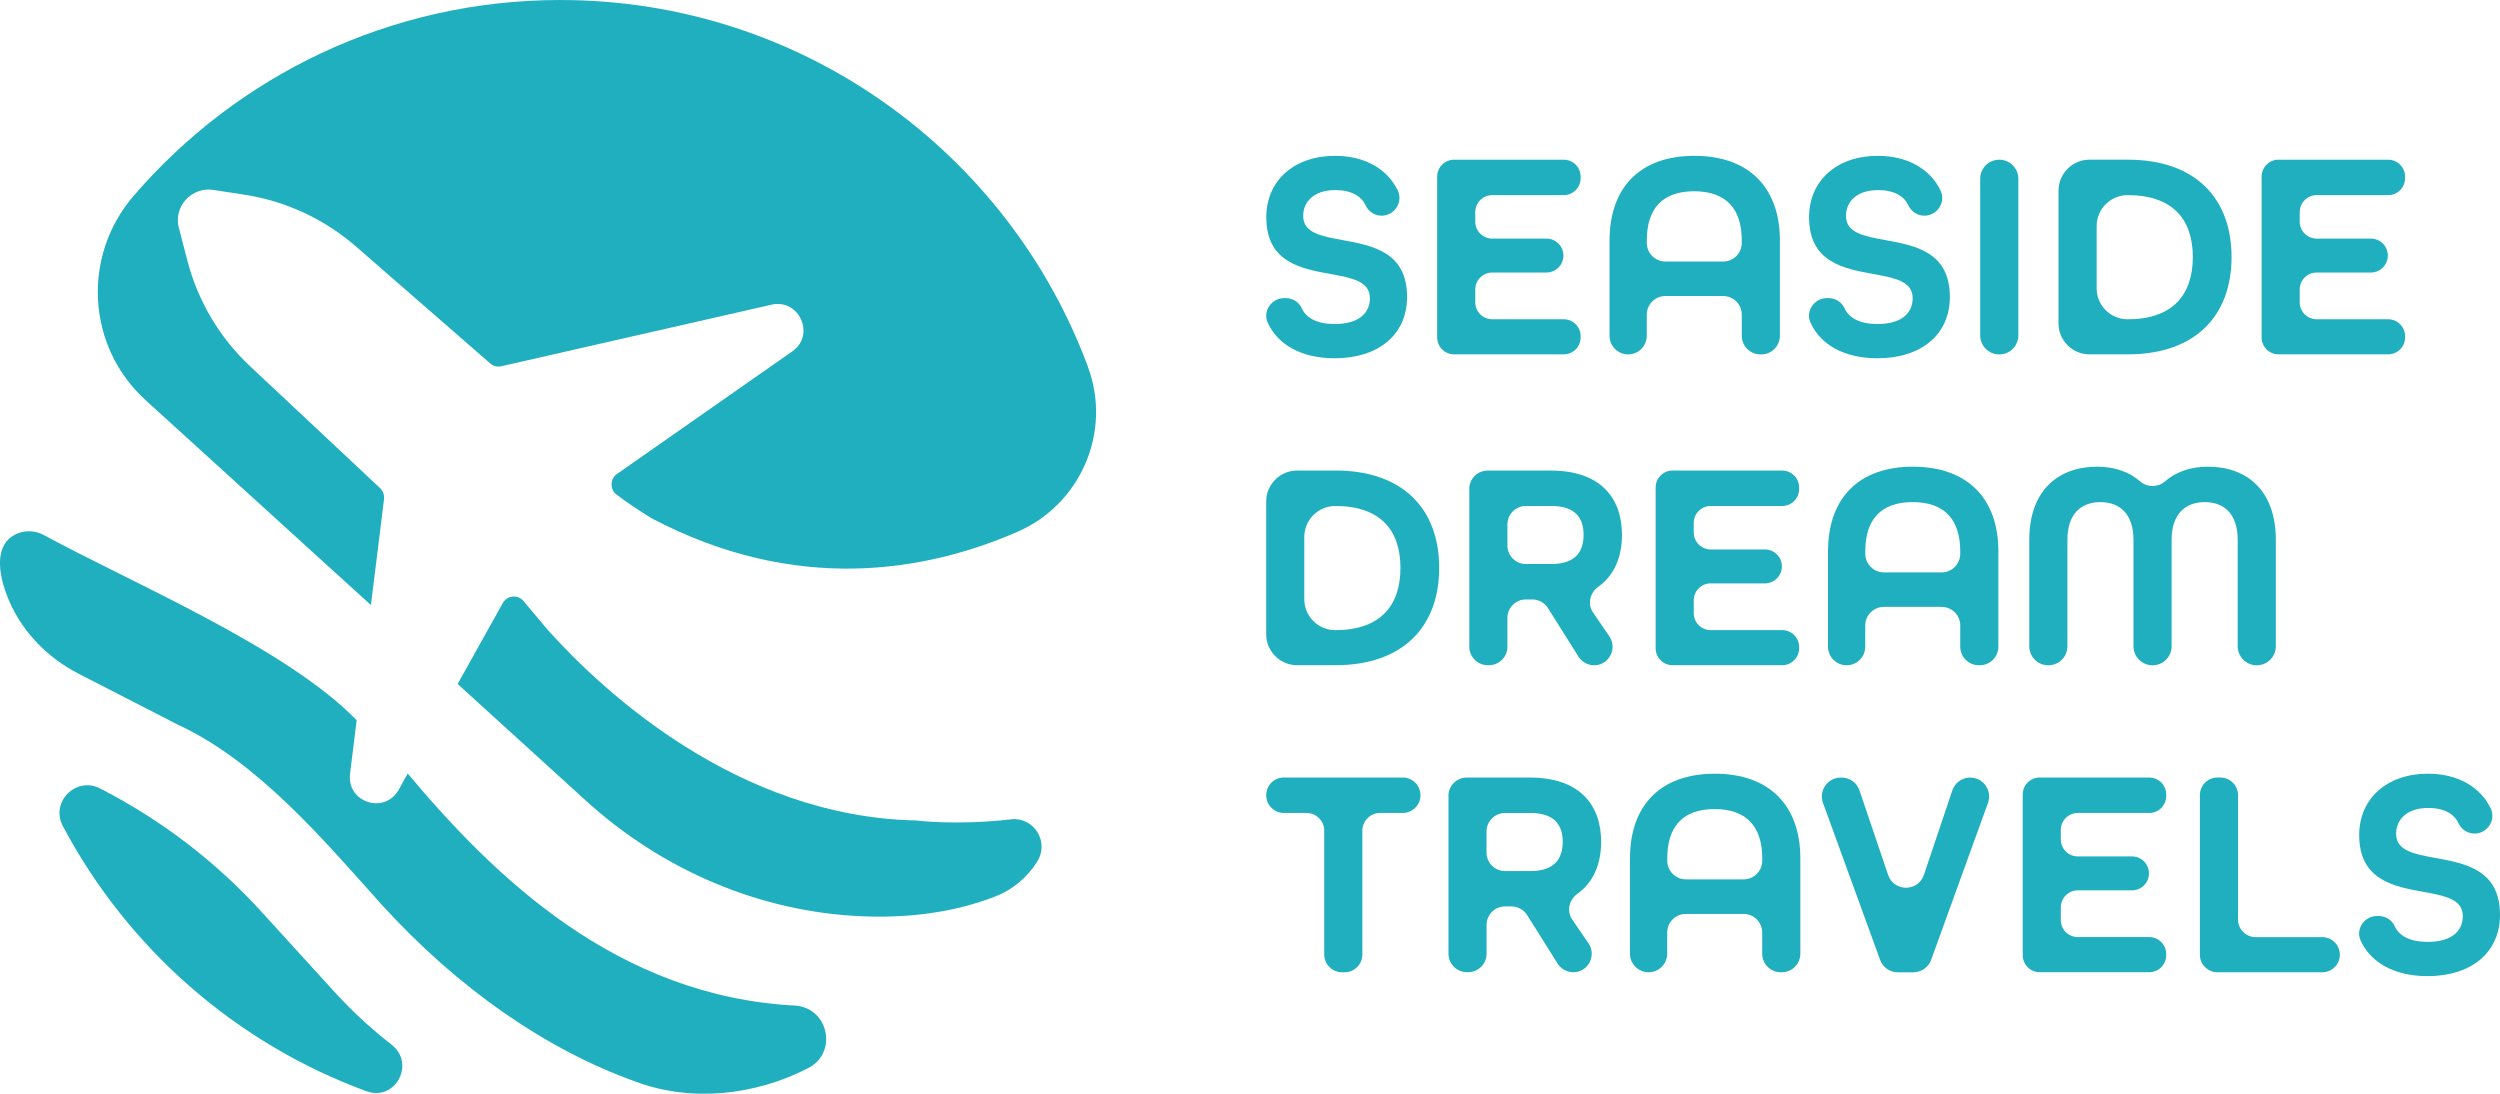
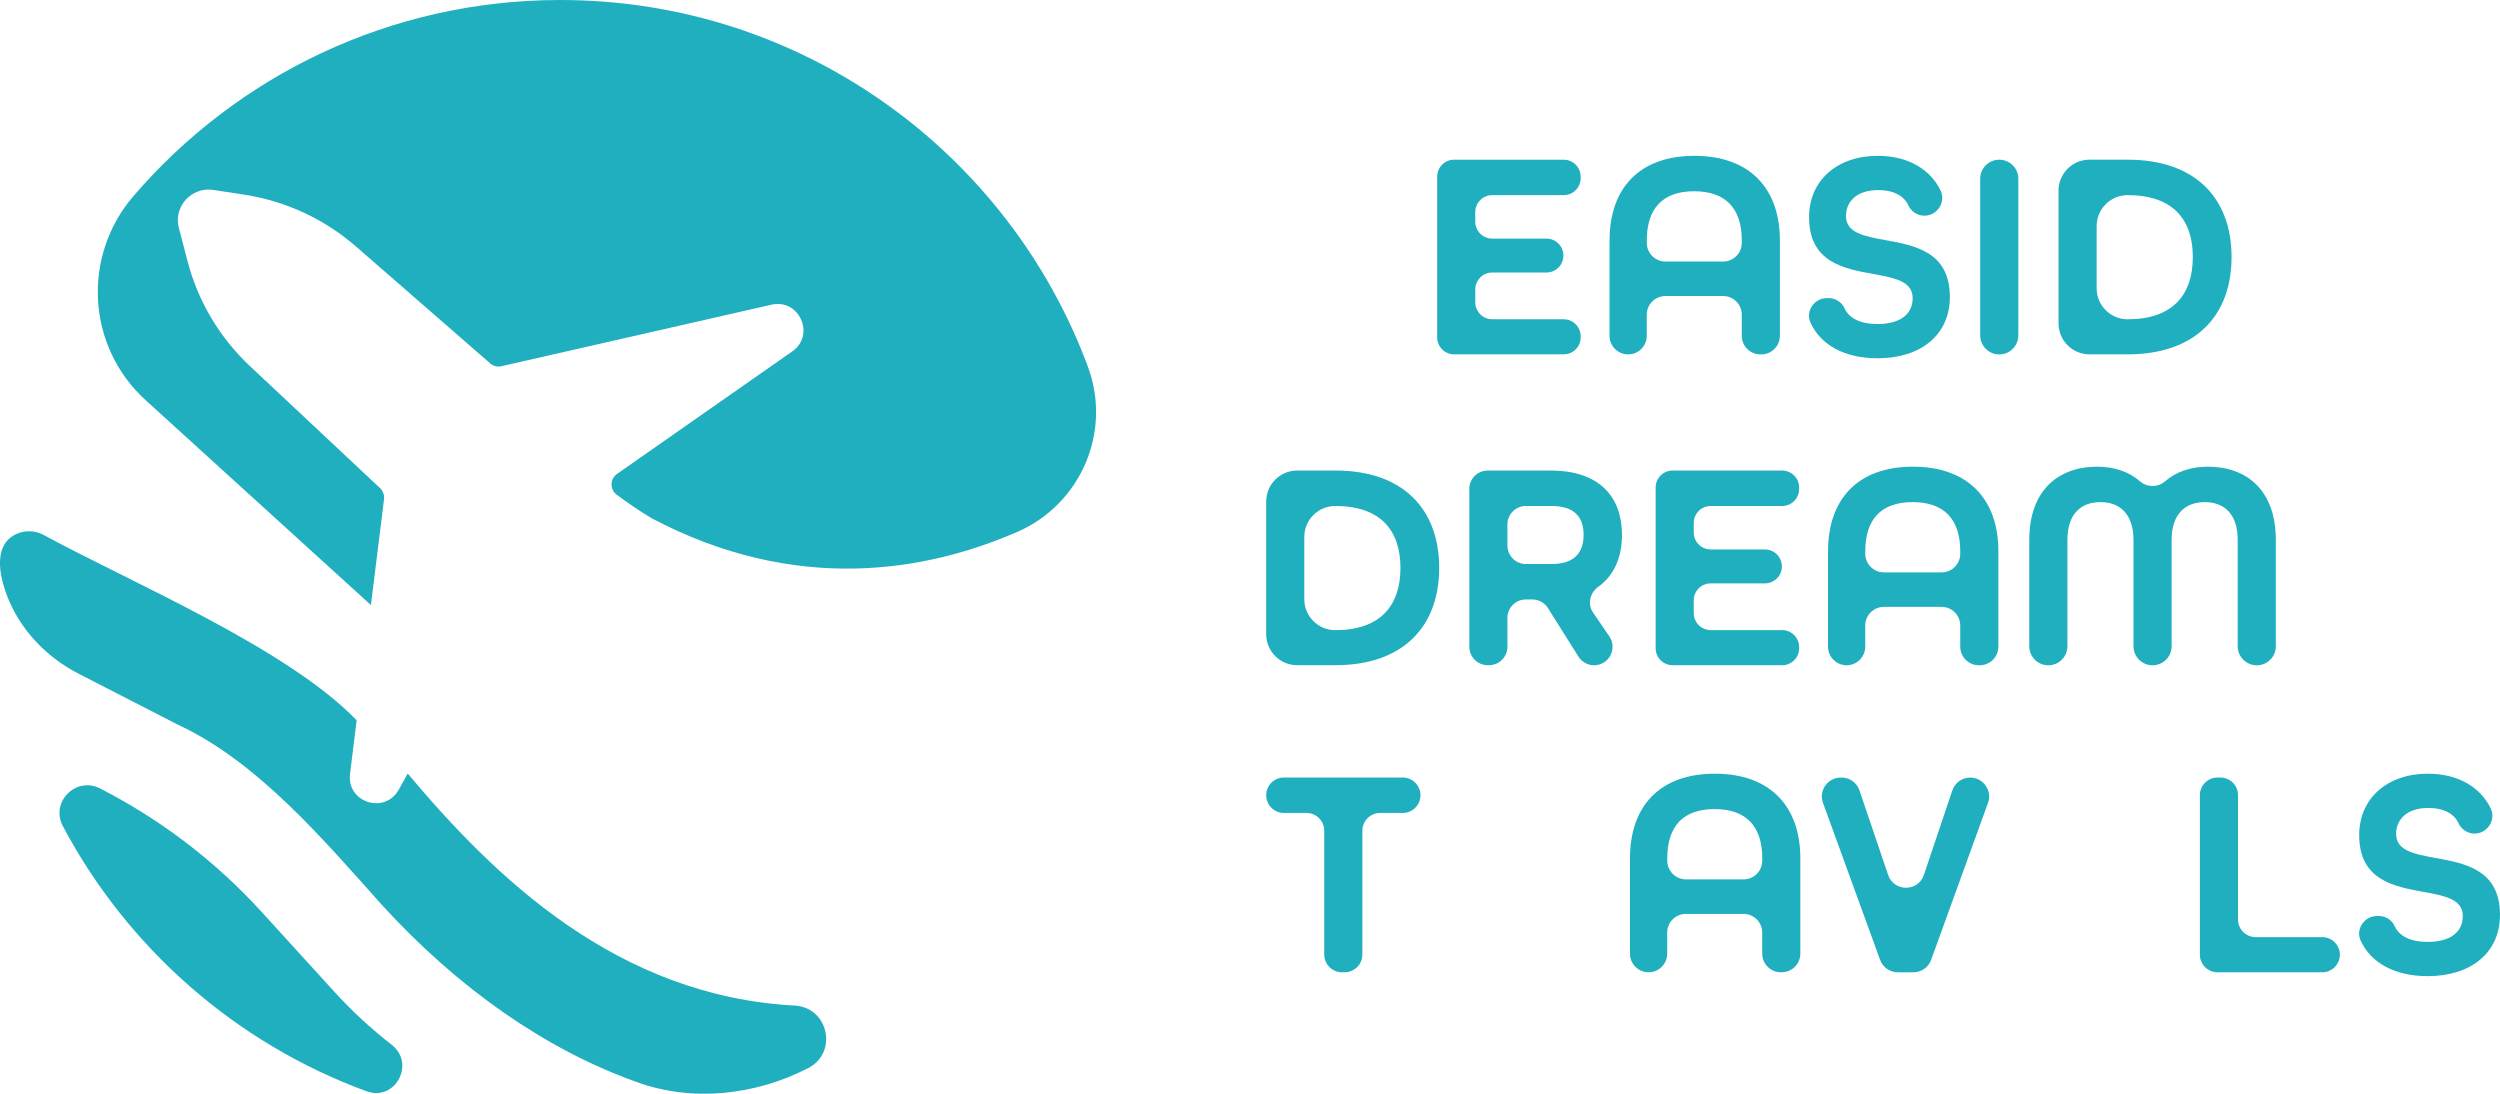
<svg xmlns="http://www.w3.org/2000/svg" id="Layer_1" viewBox="216.6 372.44 618.94 270.78">
  <defs>
    <style>
      .cls-1 {
        fill: #20afbf;
      }
    </style>
  </defs>
  <g>
    <path class="cls-1" d="M485.97,463.34c5.94,16.04-1.82,33.96-17.51,40.78-22.62,9.83-54.79,15.53-90.67-3.44-.07-.06-.18-.1-.28-.19-2.69-1.63-5.4-3.46-8.13-5.5-1.82-1.24-1.82-3.95-.03-5.21l43.38-30.33c5.83-4.02,1.77-13.15-5.12-11.58l-66.85,15.23c-1.01.25-2.04-.01-2.78-.68l-33.16-28.88c-7.85-6.85-17.47-11.33-27.74-12.9l-7.66-1.18c-5.41-.83-9.94,4.16-8.53,9.42l2.09,8.03c2.6,10.09,8.03,19.2,15.63,26.29l32.08,30.08c.72.68,1.09,1.7.99,2.71l-3.25,26.25-55.79-50.74c-14.55-13.24-15.82-35.62-2.99-50.53,25.55-29.72,63.42-48.53,105.68-48.53,59.92,0,111,37.83,130.66,90.91Z" />
-     <path class="cls-1" d="M473.4,585.71c-.04.06-.08.12-.11.18-2.43,3.85-6.05,6.86-10.3,8.5-10.71,4.16-22.09,5.34-32.88,4.9-25.45-1.04-49.62-11.49-68.46-28.63l-31.75-28.88,11.17-20.02c1.08-1.94,3.76-2.19,5.16-.49,0,0,.09.12.27.33l5.87,6.98c.07.07.16.16.21.22,13.31,14.74,46.61,45.85,90.74,46.76,0,0,9.97,1.31,23.54-.27,5.71-.66,9.6,5.55,6.54,10.42Z" />
  </g>
  <path class="cls-1" d="M413.8,621.42c8.16.92,10.14,11.9,2.77,15.51-12.97,6.67-28.71,8.46-42.57,3.31-22.19-7.93-44-23.05-62.99-43.92-14.25-15.91-30.66-35.34-50.34-44.45l-24.56-12.61c-8.14-4.18-14.71-11.08-17.89-19.66-2.55-6.87-2.62-13.59,3.62-15.38,1.75-.46,3.68-.31,5.49.62,21.92,11.93,60.2,27.97,77.57,45.91l-1.64,13.28c-.87,7.05,8.56,10.13,12.05,3.93l2.23-4.01c21.41,25.47,51.71,55.27,96.26,57.47Z" />
  <path class="cls-1" d="M307.34,642.61c-32.42-11.89-59.2-35.49-75.19-65.67-3.14-5.92,3.26-12.37,9.23-9.3h0c15.16,7.78,28.65,18.1,40.11,30.7l17.78,19.52c4.4,4.84,9.19,9.26,14.31,13.25,5.95,4.64.87,14.09-6.22,11.5Z" />
  <g>
    <g>
-       <path class="cls-1" d="M534.52,446.25h.42c1.7,0,3.25.97,3.95,2.52,1.08,2.4,3.79,3.89,8.16,3.89,5.82,0,8.7-2.58,8.7-6.41,0-4.2-4.5-5.01-9.73-5.97-7.3-1.33-15.92-2.87-15.92-14.08,0-8.92,6.78-15.18,17.03-15.18,7.37,0,12.96,3.28,15.52,8.57,1.39,2.89-.8,6.25-4,6.25h0c-1.72,0-3.25-1.02-3.98-2.59-1.05-2.28-3.56-3.75-7.47-3.75-5.31,0-7.96,2.87-7.96,6.41,0,4.2,4.49,5.01,9.73,5.97,7.3,1.33,15.99,2.87,15.99,14.08,0,9.36-7.15,15.18-17.91,15.18-8.11,0-14.09-3.26-16.61-8.86-1.27-2.83.97-6.03,4.08-6.03Z" />
      <path class="cls-1" d="M576.61,411.98h27.12c2.32,0,4.2,1.88,4.2,4.2v.37c0,2.32-1.88,4.2-4.2,4.2h-17.69c-2.32,0-4.2,1.88-4.2,4.2v2.36c0,2.32,1.88,4.2,4.2,4.2h13.42c2.32,0,4.2,1.88,4.2,4.2h0c0,2.32-1.88,4.2-4.2,4.2h-13.42c-2.32,0-4.2,1.88-4.2,4.2v3.17c0,2.32,1.88,4.2,4.2,4.2h17.69c2.32,0,4.2,1.88,4.2,4.2v.29c0,2.32-1.88,4.2-4.2,4.2h-27.12c-2.32,0-4.2-1.88-4.2-4.2v-39.8c0-2.32,1.88-4.2,4.2-4.2Z" />
      <path class="cls-1" d="M615.09,431.95c0-12.9,7.37-20.93,21.01-20.93s21.16,8.03,21.16,20.93v23.62c0,2.54-2.06,4.61-4.61,4.61h-.22c-2.54,0-4.61-2.06-4.61-4.61v-5.23c0-2.54-2.06-4.61-4.61-4.61h-14.3c-2.54,0-4.61,2.06-4.61,4.61v5.23c0,2.54-2.06,4.61-4.61,4.61h0c-2.54,0-4.61-2.06-4.61-4.61v-23.62ZM643.21,437.19c2.54,0,4.61-2.06,4.61-4.61v-.63c0-7.74-3.83-12.16-11.79-12.16s-11.72,4.42-11.72,12.16v.63c0,2.54,2.06,4.61,4.61,4.61h14.3Z" />
      <path class="cls-1" d="M668.9,446.25h.42c1.7,0,3.25.97,3.95,2.52,1.08,2.4,3.79,3.89,8.16,3.89,5.82,0,8.7-2.58,8.7-6.41,0-4.2-4.5-5.01-9.73-5.97-7.3-1.33-15.92-2.87-15.92-14.08,0-8.92,6.78-15.18,17.03-15.18,7.37,0,12.96,3.28,15.52,8.57,1.39,2.89-.8,6.25-4,6.25h0c-1.72,0-3.25-1.02-3.98-2.59-1.05-2.28-3.56-3.75-7.47-3.75-5.31,0-7.96,2.87-7.96,6.41,0,4.2,4.49,5.01,9.73,5.97,7.3,1.33,15.99,2.87,15.99,14.08,0,9.36-7.15,15.18-17.91,15.18-8.11,0-14.09-3.26-16.61-8.86-1.27-2.83.97-6.03,4.08-6.03Z" />
      <path class="cls-1" d="M711.57,411.98h0c2.61,0,4.72,2.11,4.72,4.72v38.77c0,2.61-2.11,4.72-4.72,4.72h0c-2.61,0-4.72-2.11-4.72-4.72v-38.77c0-2.61,2.11-4.72,4.72-4.72Z" />
      <path class="cls-1" d="M726.24,419.64c0-4.23,3.43-7.67,7.67-7.67h9.44c16.88,0,25.73,9.66,25.73,24.1s-8.85,24.1-25.73,24.1h-9.44c-4.23,0-7.67-3.43-7.67-7.67v-32.87ZM743.35,451.49c11.13,0,16.14-6.04,16.14-15.41s-5.01-15.33-16.14-15.33h0c-4.23,0-7.67,3.43-7.67,7.67v15.4c0,4.23,3.43,7.67,7.67,7.67h0Z" />
-       <path class="cls-1" d="M780.72,411.98h27.12c2.32,0,4.2,1.88,4.2,4.2v.37c0,2.32-1.88,4.2-4.2,4.2h-17.69c-2.32,0-4.2,1.88-4.2,4.2v2.36c0,2.32,1.88,4.2,4.2,4.2h13.42c2.32,0,4.2,1.88,4.2,4.2h0c0,2.32-1.88,4.2-4.2,4.2h-13.42c-2.32,0-4.2,1.88-4.2,4.2v3.17c0,2.32,1.88,4.2,4.2,4.2h17.69c2.32,0,4.2,1.88,4.2,4.2v.29c0,2.32-1.88,4.2-4.2,4.2h-27.12c-2.32,0-4.2-1.88-4.2-4.2v-39.8c0-2.32,1.88-4.2,4.2-4.2Z" />
    </g>
    <g>
      <path class="cls-1" d="M530.08,496.6c0-4.23,3.43-7.67,7.67-7.67h9.44c16.88,0,25.72,9.66,25.72,24.1s-8.84,24.1-25.72,24.1h-9.44c-4.23,0-7.67-3.43-7.67-7.67v-32.87ZM547.18,528.45c11.13,0,16.14-6.04,16.14-15.41s-5.01-15.33-16.14-15.33h0c-4.23,0-7.67,3.43-7.67,7.67v15.4c0,4.23,3.43,7.67,7.67,7.67h0Z" />
      <path class="cls-1" d="M580.35,493.51c0-2.53,2.05-4.57,4.57-4.57h15.62c12.24,0,17.62,6.71,17.62,15.92,0,5.73-2.06,10.12-5.85,12.84-2.09,1.5-2.75,4.3-1.29,6.42l4.01,5.86c2.08,3.04-.09,7.16-3.77,7.16h0c-1.57,0-3.04-.81-3.87-2.14l-7.55-12.01c-.84-1.33-2.3-2.14-3.87-2.14h-1.6c-2.53,0-4.57,2.05-4.57,4.57v7.14c0,2.53-2.05,4.57-4.57,4.57h-.29c-2.53,0-4.57-2.05-4.57-4.57v-39.06ZM600.7,512.08c5.97,0,7.96-3.1,7.96-7.22s-1.99-7.15-7.96-7.15h-6.33c-2.53,0-4.57,2.05-4.57,4.57v5.23c0,2.53,2.05,4.57,4.57,4.57h6.33Z" />
      <path class="cls-1" d="M630.7,488.94h27.12c2.32,0,4.2,1.88,4.2,4.2v.37c0,2.32-1.88,4.2-4.2,4.2h-17.69c-2.32,0-4.2,1.88-4.2,4.2v2.36c0,2.32,1.88,4.2,4.2,4.2h13.42c2.32,0,4.2,1.88,4.2,4.2h0c0,2.32-1.88,4.2-4.2,4.2h-13.42c-2.32,0-4.2,1.88-4.2,4.2v3.17c0,2.32,1.88,4.2,4.2,4.2h17.69c2.32,0,4.2,1.88,4.2,4.2v.29c0,2.32-1.88,4.2-4.2,4.2h-27.12c-2.32,0-4.2-1.88-4.2-4.2v-39.8c0-2.32,1.88-4.2,4.2-4.2Z" />
      <path class="cls-1" d="M669.18,508.91c0-12.9,7.37-20.93,21.01-20.93s21.16,8.03,21.16,20.93v23.62c0,2.54-2.06,4.61-4.61,4.61h-.22c-2.54,0-4.61-2.06-4.61-4.61v-5.23c0-2.54-2.06-4.61-4.61-4.61h-14.3c-2.54,0-4.61,2.06-4.61,4.61v5.23c0,2.54-2.06,4.61-4.61,4.61h0c-2.54,0-4.61-2.06-4.61-4.61v-23.62ZM697.3,514.15c2.54,0,4.61-2.06,4.61-4.61v-.63c0-7.74-3.83-12.16-11.79-12.16s-11.72,4.42-11.72,12.16v.63c0,2.54,2.06,4.61,4.61,4.61h14.3Z" />
      <path class="cls-1" d="M719,506.11c0-12.38,7.3-18.13,16.81-18.13,4.28,0,7.91,1.26,10.67,3.67,1.71,1.49,4.37,1.49,6.08,0,2.76-2.4,6.39-3.67,10.67-3.67,9.51,0,16.81,5.75,16.81,18.13v26.32c0,2.61-2.11,4.72-4.72,4.72h0c-2.61,0-4.72-2.11-4.72-4.72v-26.32c0-6.63-3.54-9.36-8.18-9.36s-8.18,2.8-8.18,9.36v26.32c0,2.61-2.11,4.72-4.72,4.72h0c-2.61,0-4.72-2.11-4.72-4.72v-26.32c0-6.56-3.54-9.36-8.18-9.36s-8.18,2.73-8.18,9.36v26.32c0,2.61-2.11,4.72-4.72,4.72h0c-2.61,0-4.72-2.11-4.72-4.72v-26.32Z" />
    </g>
    <g>
      <path class="cls-1" d="M540.07,573.71h-5.6c-2.42,0-4.39-1.96-4.39-4.39h0c0-2.42,1.96-4.39,4.39-4.39h29.41c2.42,0,4.39,1.96,4.39,4.39h0c0,2.42-1.96,4.39-4.39,4.39h-5.6c-2.42,0-4.39,1.96-4.39,4.39v30.66c0,2.42-1.96,4.39-4.39,4.39h-.66c-2.42,0-4.39-1.96-4.39-4.39v-30.66c0-2.42-1.96-4.39-4.39-4.39Z" />
-       <path class="cls-1" d="M575.19,569.51c0-2.53,2.05-4.57,4.57-4.57h15.62c12.24,0,17.62,6.71,17.62,15.92,0,5.73-2.06,10.12-5.85,12.84-2.09,1.5-2.75,4.3-1.29,6.42l4.01,5.86c2.08,3.04-.09,7.16-3.77,7.16h0c-1.57,0-3.04-.81-3.87-2.14l-7.55-12.01c-.84-1.33-2.3-2.14-3.87-2.14h-1.6c-2.53,0-4.57,2.05-4.57,4.57v7.14c0,2.53-2.05,4.57-4.57,4.57h-.29c-2.53,0-4.57-2.05-4.57-4.57v-39.06ZM595.53,588.09c5.97,0,7.96-3.1,7.96-7.22s-1.99-7.15-7.96-7.15h-6.33c-2.53,0-4.57,2.05-4.57,4.57v5.23c0,2.53,2.05,4.57,4.57,4.57h6.33Z" />
      <path class="cls-1" d="M620.15,584.92c0-12.9,7.37-20.93,21.01-20.93s21.16,8.03,21.16,20.93v23.62c0,2.54-2.06,4.61-4.61,4.61h-.22c-2.54,0-4.61-2.06-4.61-4.61v-5.23c0-2.54-2.06-4.61-4.61-4.61h-14.3c-2.54,0-4.61,2.06-4.61,4.61v5.23c0,2.54-2.06,4.61-4.61,4.61h0c-2.54,0-4.61-2.06-4.61-4.61v-23.62ZM648.28,590.15c2.54,0,4.61-2.06,4.61-4.61v-.63c0-7.74-3.83-12.16-11.79-12.16s-11.72,4.42-11.72,12.16v.63c0,2.54,2.06,4.61,4.61,4.61h14.3Z" />
      <path class="cls-1" d="M672.31,564.94h.22c2,0,3.79,1.28,4.43,3.18l7.09,20.93c1.44,4.24,7.43,4.23,8.86,0l7.04-20.92c.64-1.9,2.42-3.18,4.43-3.18h0c3.24,0,5.5,3.22,4.4,6.27l-14.08,38.86c-.67,1.85-2.43,3.08-4.4,3.08h-3.84c-1.97,0-3.72-1.23-4.39-3.08l-14.14-38.86c-1.11-3.05,1.15-6.27,4.39-6.27Z" />
-       <path class="cls-1" d="M721.58,564.94h27.12c2.32,0,4.2,1.88,4.2,4.2v.37c0,2.32-1.88,4.2-4.2,4.2h-17.69c-2.32,0-4.2,1.88-4.2,4.2v2.36c0,2.32,1.88,4.2,4.2,4.2h13.42c2.32,0,4.2,1.88,4.2,4.2h0c0,2.32-1.88,4.2-4.2,4.2h-13.42c-2.32,0-4.2,1.88-4.2,4.2v3.17c0,2.32,1.88,4.2,4.2,4.2h17.69c2.32,0,4.2,1.88,4.2,4.2v.29c0,2.32-1.88,4.2-4.2,4.2h-27.12c-2.32,0-4.2-1.88-4.2-4.2v-39.8c0-2.32,1.88-4.2,4.2-4.2Z" />
      <path class="cls-1" d="M765.59,564.94h.74c2.4,0,4.35,1.95,4.35,4.35v30.81c0,2.4,1.95,4.35,4.35,4.35h16.51c2.4,0,4.35,1.95,4.35,4.35h0c0,2.4-1.95,4.35-4.35,4.35h-25.95c-2.4,0-4.35-1.95-4.35-4.35v-39.51c0-2.4,1.95-4.35,4.35-4.35Z" />
      <path class="cls-1" d="M805.1,599.22h.42c1.7,0,3.25.97,3.95,2.52,1.08,2.4,3.79,3.89,8.16,3.89,5.82,0,8.7-2.58,8.7-6.41,0-4.2-4.5-5.01-9.73-5.97-7.3-1.33-15.92-2.87-15.92-14.08,0-8.92,6.78-15.18,17.03-15.18,7.37,0,12.96,3.28,15.52,8.57,1.39,2.89-.8,6.25-4,6.25h0c-1.72,0-3.25-1.02-3.98-2.59-1.05-2.28-3.56-3.75-7.47-3.75-5.31,0-7.96,2.87-7.96,6.41,0,4.2,4.49,5.01,9.73,5.97,7.3,1.33,15.99,2.87,15.99,14.08,0,9.36-7.15,15.18-17.91,15.18-8.11,0-14.09-3.26-16.61-8.86-1.27-2.83.97-6.03,4.08-6.03Z" />
    </g>
  </g>
</svg>